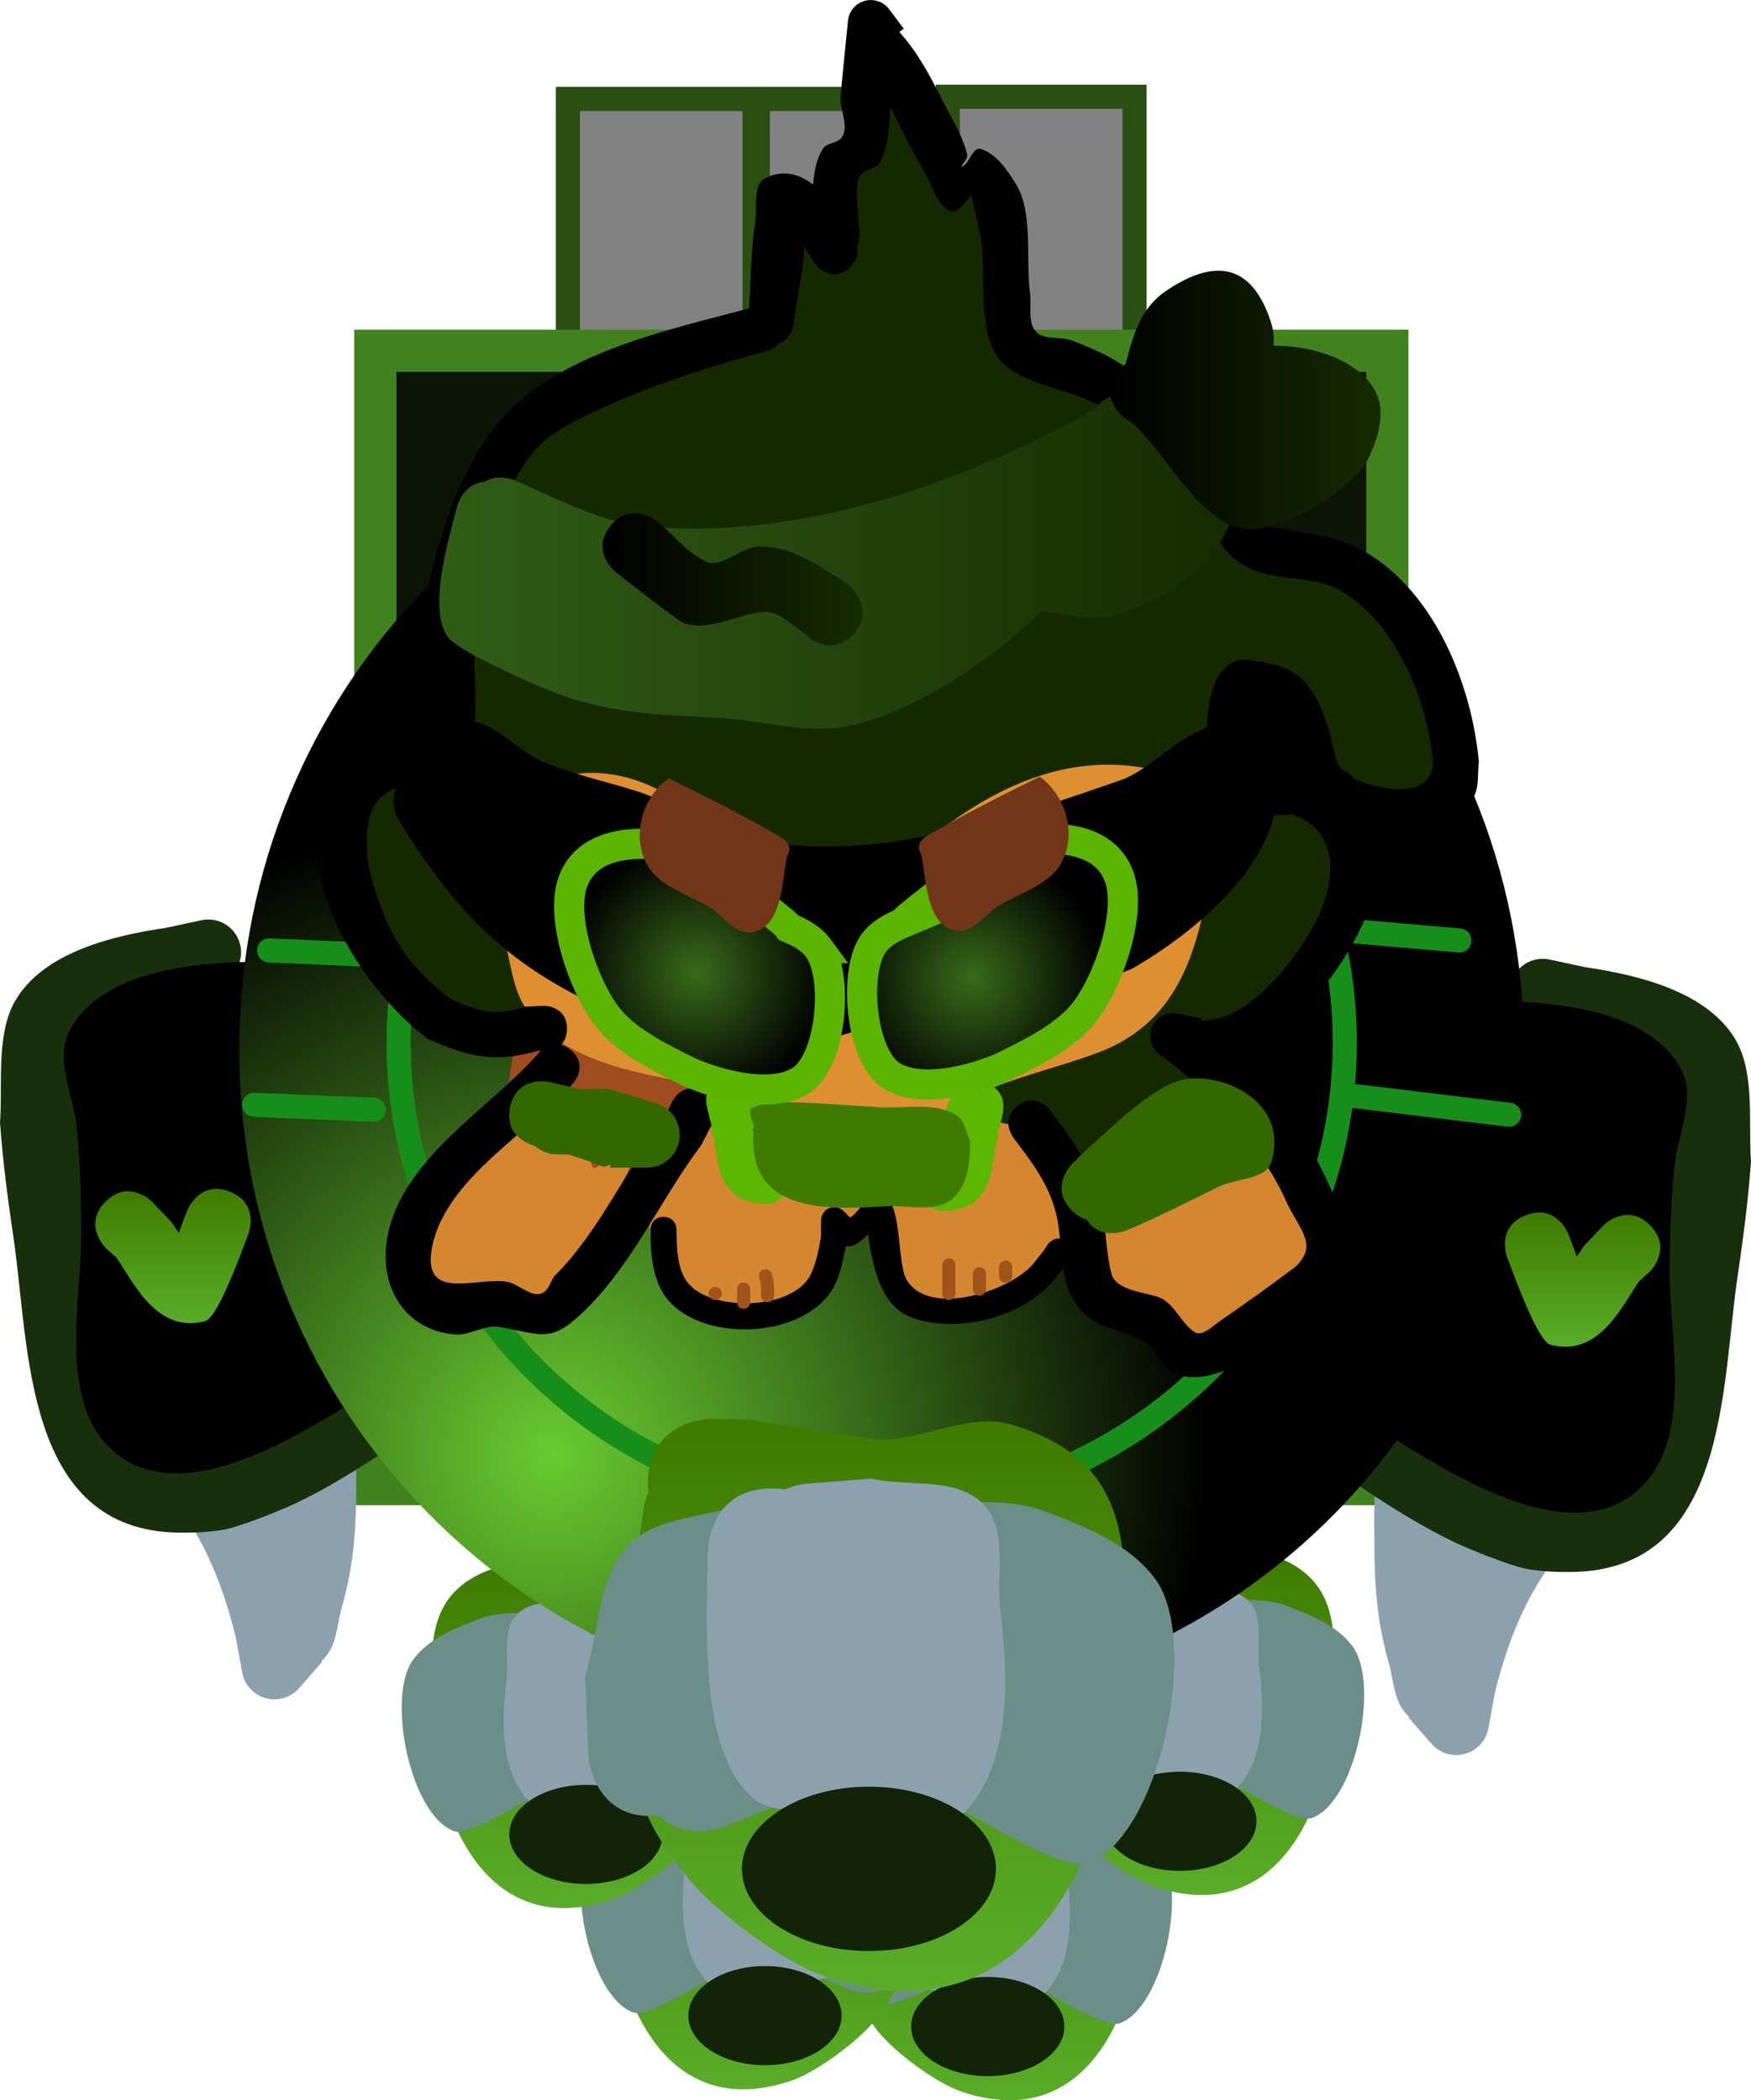
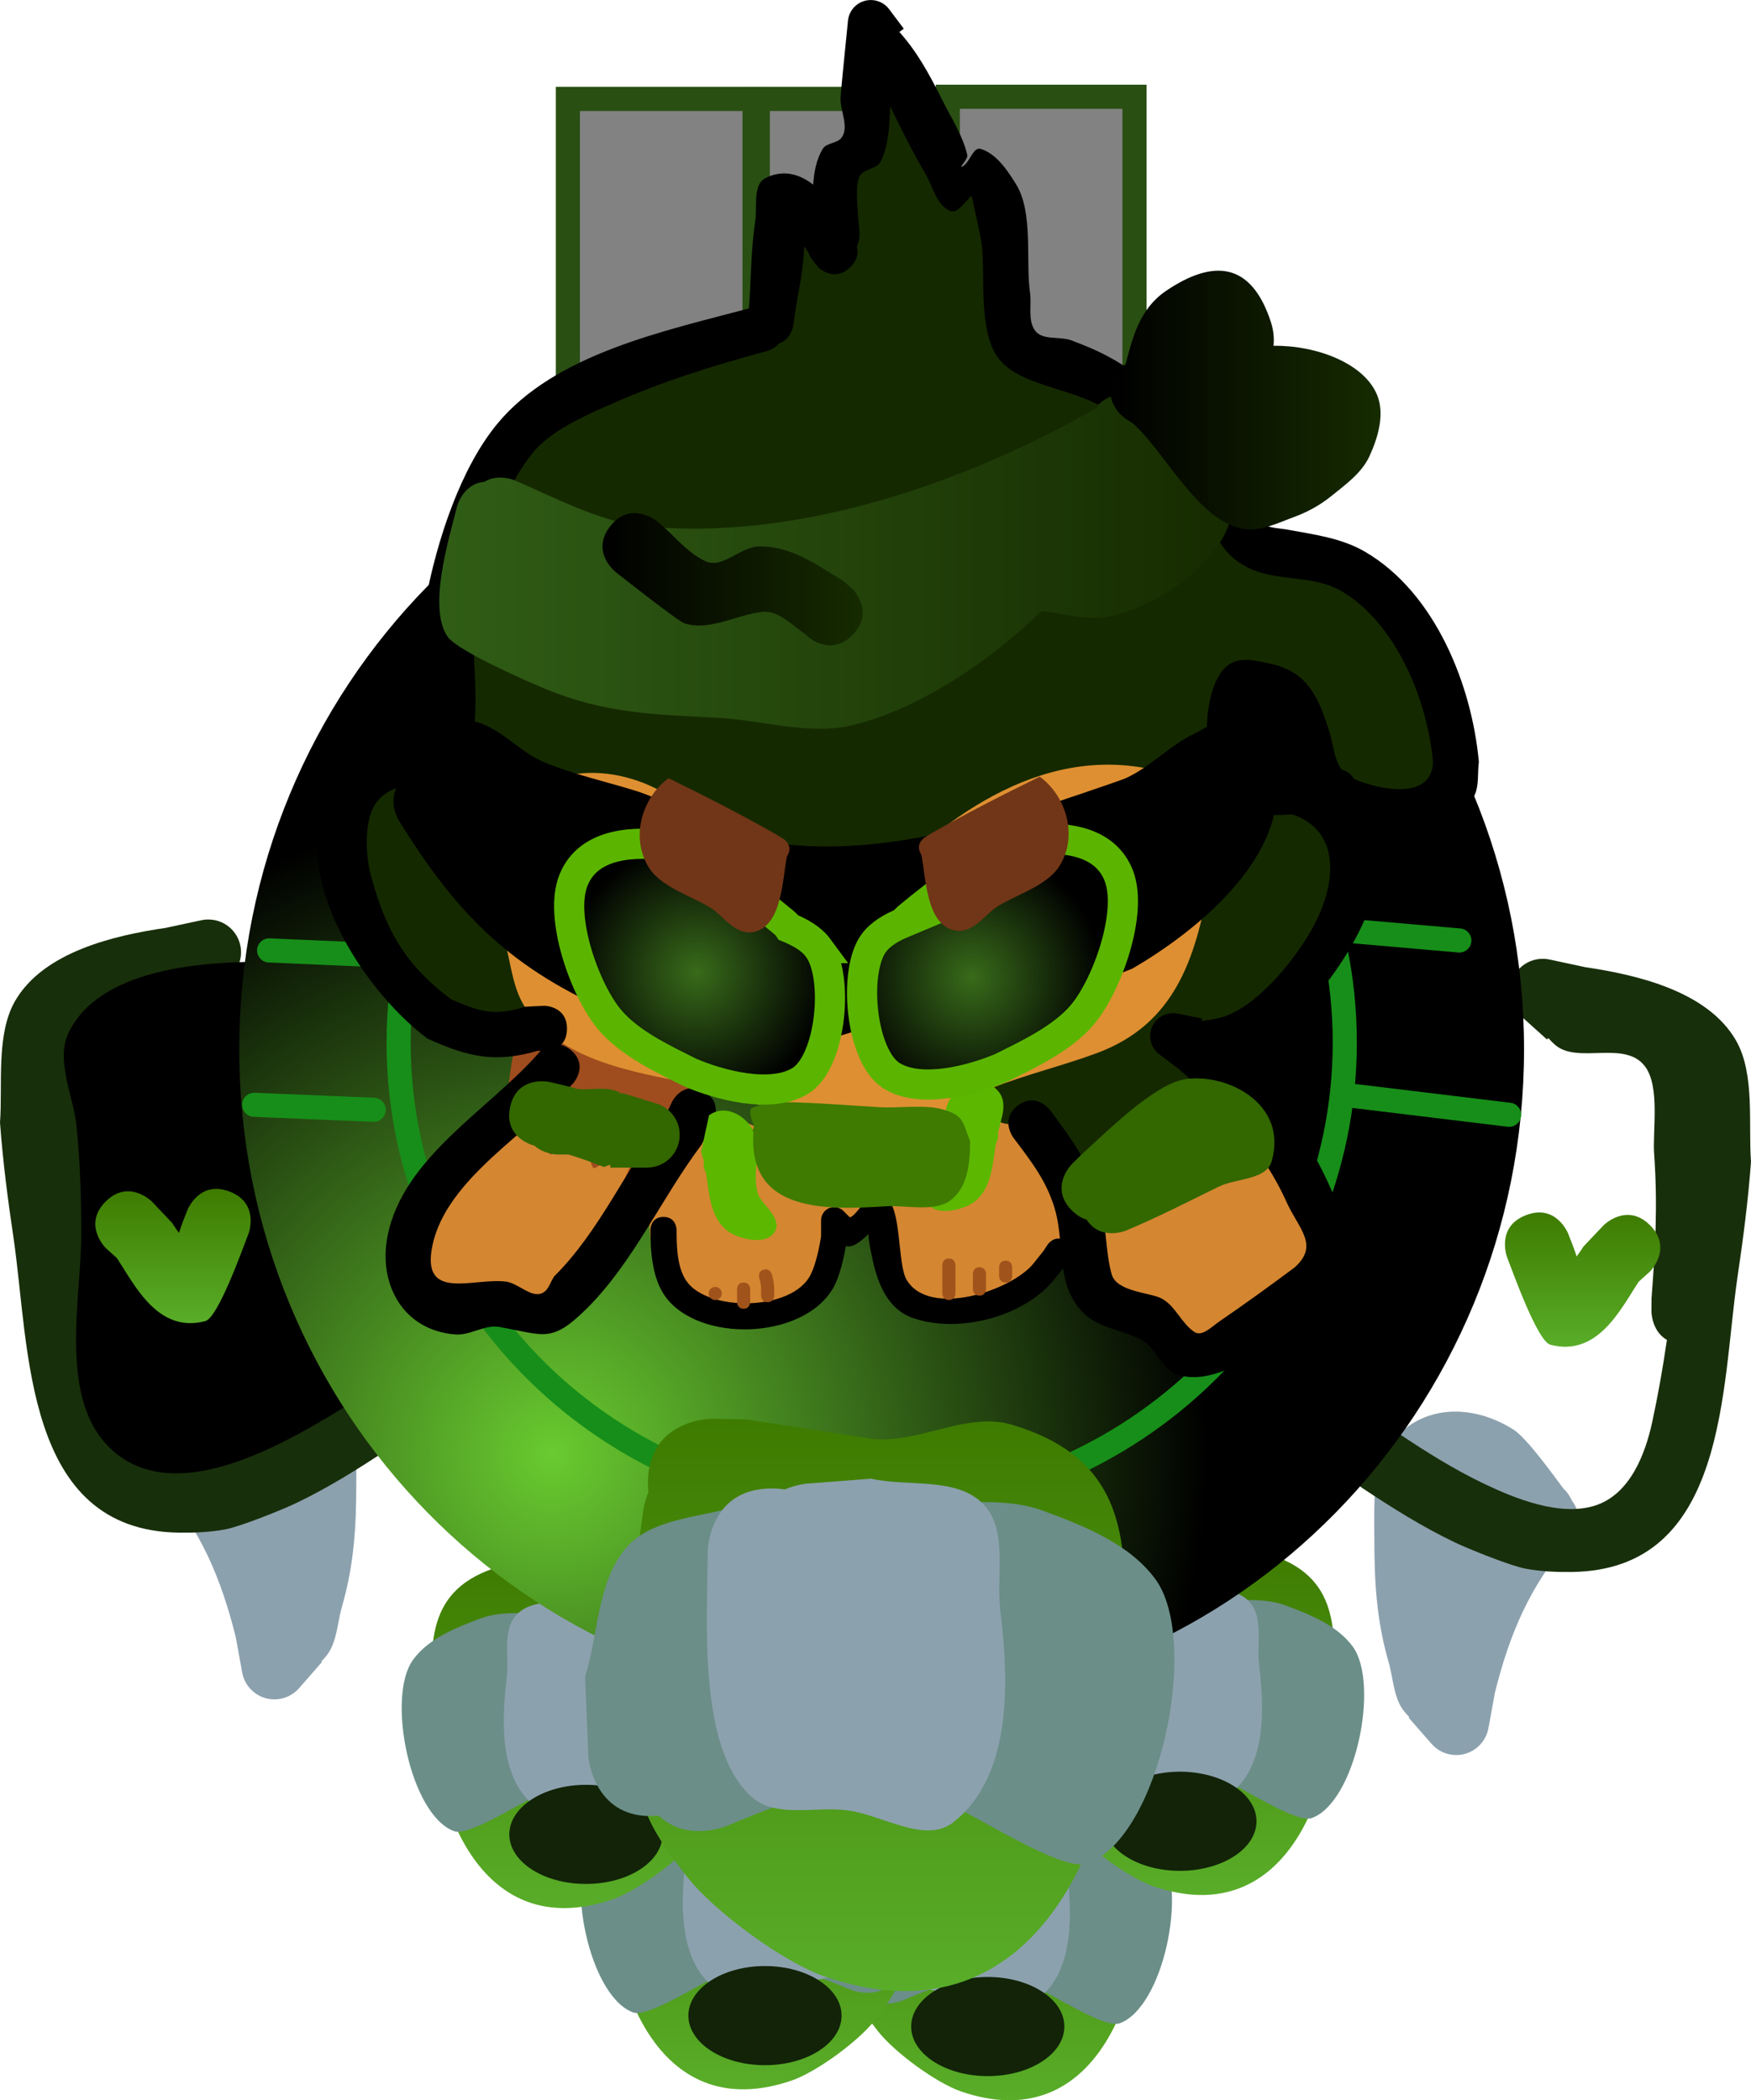
<svg xmlns="http://www.w3.org/2000/svg" version="1.1" width="145.157" height="174.093" viewBox="0,0,145.157,174.093">
  <defs>
    <linearGradient x1="249.784" y1="238.43" x2="249.784" y2="267.047" gradientUnits="userSpaceOnUse" id="color-1">
      <stop offset="0" stop-color="#3e7b00" />
      <stop offset="1" stop-color="#59ad29" />
    </linearGradient>
    <linearGradient x1="230.36" y1="237.525" x2="230.36" y2="266.142" gradientUnits="userSpaceOnUse" id="color-2">
      <stop offset="0" stop-color="#3e7b00" />
      <stop offset="1" stop-color="#59ad29" />
    </linearGradient>
    <linearGradient x1="215.518" y1="222.501" x2="215.518" y2="251.118" gradientUnits="userSpaceOnUse" id="color-3">
      <stop offset="0" stop-color="#3e7b00" />
      <stop offset="1" stop-color="#59ad29" />
    </linearGradient>
    <linearGradient x1="265.713" y1="221.415" x2="265.713" y2="250.032" gradientUnits="userSpaceOnUse" id="color-4">
      <stop offset="0" stop-color="#3e7b00" />
      <stop offset="1" stop-color="#59ad29" />
    </linearGradient>
    <radialGradient cx="213.233" cy="213.51" r="54.286" gradientUnits="userSpaceOnUse" id="color-5">
      <stop offset="0" stop-color="#69cb30" />
      <stop offset="1" stop-color="#000000" />
    </radialGradient>
    <radialGradient cx="225.179" cy="173.543" r="10.811" gradientUnits="userSpaceOnUse" id="color-6">
      <stop offset="0" stop-color="#386b1a" />
      <stop offset="1" stop-color="#000000" />
    </radialGradient>
    <radialGradient cx="247.986" cy="173.978" r="10.811" gradientUnits="userSpaceOnUse" id="color-7">
      <stop offset="0" stop-color="#386b1a" />
      <stop offset="1" stop-color="#000000" />
    </radialGradient>
    <linearGradient x1="240.248" y1="210.555" x2="240.248" y2="257.996" gradientUnits="userSpaceOnUse" id="color-8">
      <stop offset="0" stop-color="#3e7b00" />
      <stop offset="1" stop-color="#59ad29" />
    </linearGradient>
    <linearGradient x1="203.839" y1="139.487" x2="269.655" y2="139.487" gradientUnits="userSpaceOnUse" id="color-9">
      <stop offset="0" stop-color="#305d16" />
      <stop offset="1" stop-color="#162b00" />
    </linearGradient>
    <linearGradient x1="259.484" y1="126.115" x2="281.869" y2="126.115" gradientUnits="userSpaceOnUse" id="color-10">
      <stop offset="0" stop-color="#000000" />
      <stop offset="1" stop-color="#162b00" />
    </linearGradient>
    <linearGradient x1="217.369" y1="140.967" x2="238.939" y2="140.967" gradientUnits="userSpaceOnUse" id="color-11">
      <stop offset="0" stop-color="#000000" />
      <stop offset="1" stop-color="#162b00" />
    </linearGradient>
    <linearGradient x1="298.62" y1="193.456" x2="298.62" y2="204.586" gradientUnits="userSpaceOnUse" id="color-12">
      <stop offset="0" stop-color="#3e7b00" />
      <stop offset="1" stop-color="#59ad29" />
    </linearGradient>
    <linearGradient x1="181.762" y1="191.501" x2="181.762" y2="202.631" gradientUnits="userSpaceOnUse" id="color-13">
      <stop offset="0" stop-color="#3e7b00" />
      <stop offset="1" stop-color="#59ad29" />
    </linearGradient>
  </defs>
  <g transform="translate(-167.422,-92.953)">
    <g data-paper-data="{&quot;isPaintingLayer&quot;:true}" fill-rule="nonzero" stroke-linejoin="miter" stroke-miterlimit="10" stroke-dasharray="" stroke-dashoffset="0" style="mix-blend-mode: normal">
      <path d="M245.993,128.939v-27.966h15.476v27.966z" fill="#828282" stroke="#294f12" stroke-width="2" stroke-linecap="butt" />
      <path d="M230.245,129.12v-27.966h15.476v27.966z" fill="#828282" stroke="#294f12" stroke-width="2" stroke-linecap="butt" />
      <path d="M214.498,129.12v-27.966h15.476v27.966z" fill="#828282" stroke="#294f12" stroke-width="2" stroke-linecap="butt" />
-       <path d="M198.534,215.971v-93.943h83.897v93.943z" fill="#0b1505" stroke="#42821e" stroke-width="3.5" stroke-linecap="butt" />
      <g data-paper-data="{&quot;index&quot;:null}" stroke="none" stroke-linecap="butt">
        <path d="M238.28,242.107c-0.016,-0.148 -0.025,-0.305 -0.025,-0.47c0,-3.208 3.208,-3.208 3.208,-3.208l1.733,0.037c2.115,0.325 4.23,0.652 6.345,0.979c2.301,0.208 4.678,-1.38 6.892,-0.723c6.29,1.865 5.691,6.533 5.669,11.631c-0.037,8.539 -4.233,19.642 -14.986,15.973c-2.072,-0.707 -5.528,-3.246 -6.896,-4.983c-2.613,-3.319 -2.5,-4.188 -2.709,-8.127c-0.185,-3.49 0.013,-6.879 0.533,-10.322c0,0 0.053,-0.343 0.236,-0.786z" fill="url(#color-1)" stroke-width="0.5" />
        <path d="M238.798,258.276c-0.019,0.002 -0.038,0.004 -0.057,0.005c-3.197,0.266 -3.463,-2.93 -3.463,-2.93l-0.164,-4.033c0.676,-2.136 0.589,-4.692 2.029,-6.409c1.144,-1.364 3.248,-1.514 4.976,-1.942c3.2,-0.794 4.466,-0.055 7.57,-0.055c2.515,0 5.899,-0.785 8.344,0.123c2.053,0.763 4.315,1.657 5.605,3.426c2.236,3.067 0.25,12.861 -3.388,14.204c-1.314,0.485 -5.899,-2.646 -7.669,-3.31c-3.542,-1.329 -7.107,0.058 -10.38,1.437c0,0 -2.003,0.835 -3.401,-0.516z" fill="#6b8e88" stroke-width="0.5" />
        <path d="M245.1,241.964c0.572,-0.24 1.053,-0.284 1.053,-0.284l3.258,-0.254c1.868,0.421 4.262,-0.103 5.605,1.263c1.257,1.278 0.645,3.529 0.858,5.309c0.394,3.286 0.698,8.239 -2.357,10.617c-1.406,1.094 -3.542,-0.384 -5.31,-0.607c-1.588,-0.2 -3.56,0.401 -4.757,-0.662c-2.74,-2.431 -2.205,-8.94 -2.207,-12.222c0,0 0,-3.208 3.208,-3.208c0.233,0 0.448,0.017 0.649,0.048z" fill="#8ca1ae" stroke-width="0.5" />
        <path d="M255.657,260.936c0,2.269 -2.843,4.109 -6.35,4.109c-3.507,0 -6.35,-1.84 -6.35,-4.109c0,-2.269 2.843,-4.109 6.35,-4.109c3.507,0 6.35,1.84 6.35,4.109z" fill="#122308" stroke-width="0" />
      </g>
      <g data-paper-data="{&quot;index&quot;:null}" stroke="none" stroke-linecap="butt">
        <path d="M241.865,241.202c0.184,0.443 0.236,0.786 0.236,0.786c0.52,3.444 0.718,6.833 0.533,10.322c-0.209,3.938 -0.096,4.808 -2.709,8.127c-1.368,1.737 -4.824,4.276 -6.896,4.983c-10.753,3.669 -14.949,-7.434 -14.986,-15.973c-0.022,-5.097 -0.621,-9.766 5.669,-11.631c2.215,-0.657 4.592,0.931 6.892,0.723c2.115,-0.327 4.23,-0.653 6.345,-0.979l1.733,-0.037c0,0 3.208,0 3.208,3.208c0,0.165 -0.008,0.321 -0.025,0.47z" fill="url(#color-2)" stroke-width="0.5" />
        <path d="M241.346,257.371c-1.398,1.351 -3.401,0.516 -3.401,0.516c-3.273,-1.378 -6.839,-2.766 -10.38,-1.437c-1.77,0.665 -6.355,3.795 -7.669,3.31c-3.639,-1.344 -5.625,-11.138 -3.388,-14.204c1.29,-1.769 3.552,-2.663 5.605,-3.426c2.445,-0.909 5.828,-0.123 8.344,-0.123c3.104,0 4.37,-0.739 7.57,0.055c1.728,0.429 3.831,0.578 4.976,1.942c1.44,1.717 1.353,4.273 2.029,6.409l-0.164,4.033c0,0 -0.266,3.197 -3.463,2.93c-0.019,-0.002 -0.038,-0.003 -0.057,-0.005z" fill="#6b8e88" stroke-width="0.5" />
        <path d="M235.045,241.059c0.2,-0.031 0.416,-0.048 0.649,-0.048c3.208,0 3.208,3.208 3.208,3.208c-0.002,3.282 0.533,9.791 -2.207,12.222c-1.198,1.062 -3.169,0.462 -4.757,0.662c-1.767,0.223 -3.904,1.701 -5.31,0.607c-3.055,-2.377 -2.751,-7.331 -2.357,-10.617c0.213,-1.78 -0.399,-4.031 0.858,-5.309c1.343,-1.365 3.737,-0.842 5.605,-1.263l3.258,0.254c0,0 0.481,0.044 1.053,0.284z" fill="#8ca1ae" stroke-width="0.5" />
        <path d="M230.838,255.922c3.507,0 6.35,1.84 6.35,4.109c0,2.269 -2.843,4.109 -6.35,4.109c-3.507,0 -6.35,-1.84 -6.35,-4.109c0,-2.269 2.843,-4.109 6.35,-4.109z" fill="#122308" stroke-width="0" />
      </g>
      <path d="M297.516,220.672c-3.276,3.728 -4.977,7.797 -6.172,12.609l-0.523,2.875c-0.21,1.291 -1.33,2.276 -2.68,2.276c-0.82,0 -1.556,-0.364 -2.053,-0.939l-1.89,-2.161l0.055,-0.048c-0.134,-0.133 -0.262,-0.272 -0.383,-0.417c-0.924,-1.109 -0.93,-2.735 -1.33,-4.123c-1.004,-3.483 -1.186,-6.634 -1.186,-10.232c0,-1.424 -0.111,-5.217 0.457,-6.416c2.146,-4.535 6.976,-5.211 11.058,-2.655c1.13,0.707 3.335,3.803 4.233,4.998l0.019,-0.019c0,0 0.356,0.356 0.608,0.914c1.263,1.65 -0.213,3.337 -0.213,3.337z" data-paper-data="{&quot;index&quot;:null}" fill="#8ca1ae" stroke="none" stroke-width="0.5" stroke-linecap="butt" />
      <path d="M180.583,212.72c0.252,-0.558 0.608,-0.914 0.608,-0.914l0.019,0.019c0.898,-1.196 3.103,-4.291 4.233,-4.998c4.082,-2.556 8.912,-1.88 11.058,2.655c0.567,1.199 0.457,4.992 0.457,6.416c0,3.598 -0.182,6.749 -1.186,10.232c-0.4,1.388 -0.406,3.014 -1.33,4.123c-0.122,0.146 -0.25,0.285 -0.383,0.417l0.055,0.048l-1.89,2.161c-0.498,0.575 -1.233,0.939 -2.053,0.939c-1.35,0 -2.47,-0.985 -2.68,-2.276l-0.523,-2.875c-1.195,-4.813 -2.895,-8.881 -6.172,-12.609c0,0 -1.476,-1.687 -0.213,-3.337z" fill="#8ca1ae" stroke="none" stroke-width="0.5" stroke-linecap="butt" />
      <path d="M175.611,207.57c0.565,2.601 1.809,5.977 4.725,6.919c2.919,0.944 6.686,-0.591 9.262,-1.827c2.463,-1.182 4.788,-2.642 7.053,-4.155c0,0 2.259,-1.506 3.765,0.753c1.506,2.259 -0.753,3.765 -0.753,3.765c-2.479,1.65 -5.022,3.248 -7.717,4.533c-1.169,0.557 -4.608,1.94 -5.863,2.171c-1.247,0.23 -2.527,0.283 -3.796,0.268c-12.949,-0.153 -12.393,-15.325 -13.751,-24.481c-0.475,-3.2 -0.873,-6.269 -1.114,-9.512c0.229,-3.065 -0.347,-7.279 1.234,-10.048c2.352,-4.119 8.283,-5.469 12.492,-6.088l2.917,-0.625c0.201,-0.047 0.41,-0.072 0.625,-0.072c1.5,0 2.715,1.216 2.715,2.715c0,0.805 -0.351,1.529 -0.908,2.026l-2.163,1.947l-0.107,-0.119c-0.173,0.198 -0.359,0.385 -0.559,0.56c-1.878,1.638 -5.795,-0.436 -7.463,1.795c-1.258,1.683 -0.616,5.317 -0.752,7.22c-0.3,4.193 -0.11,7.799 0.215,11.993l0.008,1.077c0,0 0,1.648 -1.284,2.376c0.336,2.297 0.734,4.575 1.219,6.808z" data-paper-data="{&quot;index&quot;:null}" fill="#182f0b" stroke="none" stroke-width="0.5" stroke-linecap="butt" />
      <path d="M198.059,208.3c-5.166,3.177 -15.363,10.072 -21.239,4.944c-4.669,-4.074 -2.666,-12.557 -2.665,-17.894c0.001,-3.076 -0.08,-6.16 -0.412,-9.218c-0.239,-2.2 -1.695,-5.287 -0.674,-7.49c2.515,-5.424 11.167,-5.961 16.013,-5.965c1.143,1.369 4.629,5.205 5.495,7.276c1.276,3.051 0.806,6.397 1.272,9.572c0.709,4.839 2.504,9.436 3.255,14.312l0.015,1.033c1.052,2.132 -1.059,3.43 -1.059,3.43z" data-paper-data="{&quot;index&quot;:null}" fill="#000000" stroke="none" stroke-width="0.5" stroke-linecap="butt" />
      <path d="M305.609,204.02c-1.284,-0.728 -1.284,-2.376 -1.284,-2.376l0.008,-1.077c0.325,-4.194 0.515,-7.8 0.215,-11.993c-0.136,-1.903 0.506,-5.537 -0.752,-7.22c-1.668,-2.231 -5.585,-0.157 -7.463,-1.795c-0.201,-0.175 -0.386,-0.362 -0.559,-0.56l-0.107,0.119l-2.163,-1.947c-0.557,-0.497 -0.908,-1.221 -0.908,-2.026c0,-1.5 1.216,-2.715 2.715,-2.715c0.215,0 0.425,0.025 0.625,0.072l2.917,0.625c4.209,0.619 10.14,1.969 12.492,6.088c1.581,2.769 1.004,6.984 1.234,10.048c-0.241,3.243 -0.639,6.312 -1.114,9.512c-1.358,9.156 -0.802,24.328 -13.751,24.481c-1.268,0.015 -2.548,-0.038 -3.796,-0.268c-1.255,-0.231 -4.694,-1.613 -5.863,-2.171c-2.695,-1.285 -5.238,-2.884 -7.717,-4.533c0,0 -2.259,-1.506 -0.753,-3.765c1.506,-2.259 3.765,-0.753 3.765,-0.753c2.265,1.513 4.59,2.973 7.053,4.155c2.576,1.236 6.343,2.771 9.262,1.827c2.916,-0.943 4.16,-4.318 4.725,-6.919c0.485,-2.234 0.883,-4.511 1.219,-6.808z" fill="#182f0b" stroke="none" stroke-width="0.5" stroke-linecap="butt" />
-       <path d="M280.882,208.128l0.015,-1.033c0.75,-4.876 2.545,-9.473 3.255,-14.312c0.465,-3.175 -0.004,-6.522 1.272,-9.572c0.866,-2.071 4.352,-5.907 5.495,-7.276c4.846,0.005 13.498,0.541 16.013,5.965c1.021,2.203 -0.435,5.289 -0.674,7.49c-0.332,3.058 -0.413,6.142 -0.412,9.218c0.001,5.337 2.004,13.82 -2.665,17.894c-5.876,5.128 -16.073,-1.768 -21.239,-4.944c0,0 -2.11,-1.298 -1.058,-3.43z" fill="#000000" stroke="none" stroke-width="0.5" stroke-linecap="butt" />
      <g data-paper-data="{&quot;index&quot;:null}" stroke="none" stroke-linecap="butt">
        <path d="M227.022,226.179c0.184,0.443 0.236,0.786 0.236,0.786c0.52,3.444 0.718,6.833 0.533,10.322c-0.209,3.938 -0.096,4.808 -2.709,8.127c-1.368,1.737 -4.824,4.276 -6.896,4.983c-10.753,3.669 -14.949,-7.434 -14.986,-15.973c-0.022,-5.097 -0.621,-9.766 5.669,-11.631c2.215,-0.657 4.592,0.931 6.892,0.723c2.115,-0.327 4.23,-0.653 6.345,-0.979l1.733,-0.037c0,0 3.208,0 3.208,3.208c0,0.165 -0.008,0.321 -0.025,0.47z" fill="url(#color-3)" stroke-width="0.5" />
        <path d="M226.504,242.347c-1.398,1.351 -3.401,0.516 -3.401,0.516c-3.273,-1.378 -6.839,-2.766 -10.38,-1.437c-1.77,0.665 -6.355,3.795 -7.669,3.31c-3.639,-1.344 -5.625,-11.138 -3.388,-14.204c1.29,-1.769 3.552,-2.663 5.605,-3.426c2.445,-0.909 5.828,-0.123 8.344,-0.123c3.104,0 4.37,-0.739 7.57,0.055c1.728,0.429 3.831,0.578 4.976,1.942c1.44,1.717 1.353,4.273 2.029,6.409l-0.164,4.033c0,0 -0.266,3.197 -3.463,2.93c-0.019,-0.002 -0.038,-0.003 -0.057,-0.005z" fill="#6b8e88" stroke-width="0.5" />
        <path d="M220.202,226.035c0.2,-0.031 0.416,-0.048 0.649,-0.048c3.208,0 3.208,3.208 3.208,3.208c-0.002,3.282 0.533,9.791 -2.207,12.222c-1.198,1.062 -3.169,0.462 -4.757,0.662c-1.767,0.223 -3.904,1.701 -5.31,0.607c-3.055,-2.377 -2.751,-7.331 -2.357,-10.617c0.213,-1.78 -0.399,-4.031 0.858,-5.309c1.343,-1.365 3.737,-0.842 5.605,-1.263l3.258,0.254c0,0 0.481,0.044 1.053,0.284z" fill="#8ca1ae" stroke-width="0.5" />
        <path d="M215.995,240.899c3.507,0 6.35,1.84 6.35,4.109c0,2.269 -2.843,4.109 -6.35,4.109c-3.507,0 -6.35,-1.84 -6.35,-4.109c0,-2.269 2.843,-4.109 6.35,-4.109z" fill="#122308" stroke-width="0" />
      </g>
      <g stroke="none" stroke-linecap="butt">
        <path d="M254.208,225.093c-0.016,-0.148 -0.025,-0.305 -0.025,-0.47c0,-3.208 3.208,-3.208 3.208,-3.208l1.733,0.037c2.115,0.325 4.23,0.652 6.345,0.979c2.301,0.208 4.678,-1.38 6.892,-0.723c6.29,1.865 5.691,6.533 5.669,11.631c-0.037,8.539 -4.233,19.642 -14.986,15.973c-2.072,-0.707 -5.528,-3.246 -6.896,-4.983c-2.613,-3.319 -2.5,-4.188 -2.709,-8.127c-0.185,-3.49 0.013,-6.879 0.533,-10.322c0,0 0.053,-0.343 0.236,-0.786z" fill="url(#color-4)" stroke-width="0.5" />
        <path d="M254.727,241.261c-0.019,0.002 -0.038,0.004 -0.057,0.005c-3.197,0.266 -3.463,-2.93 -3.463,-2.93l-0.164,-4.033c0.676,-2.136 0.589,-4.692 2.029,-6.409c1.144,-1.364 3.248,-1.514 4.976,-1.942c3.2,-0.794 4.466,-0.055 7.57,-0.055c2.515,0 5.899,-0.785 8.344,0.123c2.053,0.763 4.315,1.657 5.605,3.426c2.236,3.067 0.25,12.861 -3.388,14.204c-1.314,0.485 -5.899,-2.646 -7.669,-3.31c-3.542,-1.329 -7.107,0.058 -10.38,1.437c0,0 -2.003,0.835 -3.401,-0.516z" fill="#6b8e88" stroke-width="0.5" />
        <path d="M261.028,224.949c0.572,-0.24 1.053,-0.284 1.053,-0.284l3.258,-0.254c1.868,0.421 4.262,-0.103 5.605,1.263c1.257,1.278 0.645,3.529 0.858,5.309c0.394,3.286 0.698,8.239 -2.357,10.617c-1.406,1.094 -3.542,-0.384 -5.31,-0.607c-1.588,-0.2 -3.56,0.401 -4.757,-0.662c-2.74,-2.431 -2.205,-8.94 -2.207,-12.222c0,0 0,-3.208 3.208,-3.208c0.233,0 0.448,0.017 0.649,0.048z" fill="#8ca1ae" stroke-width="0.5" />
        <path d="M271.585,243.921c0,2.269 -2.843,4.109 -6.35,4.109c-3.507,0 -6.35,-1.84 -6.35,-4.109c0,-2.269 2.843,-4.109 6.35,-4.109c3.507,0 6.35,1.84 6.35,4.109z" fill="#122308" stroke-width="0" />
      </g>
      <path d="M293.764,179.937c0,29.981 -23.843,54.286 -53.254,54.286c-29.411,0 -53.254,-24.305 -53.254,-54.286c0,-29.981 23.843,-54.286 53.254,-54.286c29.411,0 53.254,24.305 53.254,54.286z" fill="url(#color-5)" stroke="none" stroke-width="0" stroke-linecap="butt" />
      <path d="M278.904,179.372c0,21.317 -17.558,38.599 -39.218,38.599c-21.659,0 -39.218,-17.281 -39.218,-38.599c0,-21.317 17.558,-38.599 39.218,-38.599c21.659,0 39.218,17.281 39.218,38.599z" fill="none" stroke="#178e19" stroke-width="2" stroke-linecap="butt" />
      <path d="M198.404,184.945l-9.908,-0.413" fill="none" stroke="#178e19" stroke-width="2" stroke-linecap="round" />
      <path d="M199.229,172.148l-9.495,-0.413" fill="none" stroke="#178e19" stroke-width="2" stroke-linecap="round" />
      <path d="M278.904,170.084l9.495,0.826" fill="none" stroke="#178e19" stroke-width="2" stroke-linecap="round" />
      <path d="M278.904,183.707l13.623,1.651" fill="none" stroke="#178e19" stroke-width="2" stroke-linecap="round" />
      <path d="M251.269,184.207c-0.086,-0.119 -0.155,-0.273 -0.194,-0.47c-0.213,-1.065 0.852,-1.278 0.852,-1.278l0.88,-0.167c3.222,-1.074 7.706,-3.801 10.809,-3.835c2.192,1.632 4.486,3.331 6.075,5.603c0.831,1.188 2.224,3.054 1.003,4.679c-0.479,0.638 -1.96,-0.343 -2.368,0.342c-0.515,0.864 -0.886,2.092 -1.848,2.385c-0.529,0.161 -1.31,-0.847 -1.817,-0.132c-0.51,0.719 -0.557,1.897 -1.354,2.272c-1.097,0.516 -2.766,-1.447 -3.594,-0.562c-0.189,0.202 0.262,0.612 0.088,0.827c-0.058,0.071 -0.119,0.139 -0.182,0.205l0.038,0.031l-0.802,1.003c-0.199,0.253 -0.508,0.415 -0.854,0.415c-0.545,0 -0.996,-0.402 -1.074,-0.925l-0.185,-1.108c-1.134,-2.818 -2.222,-7.018 -4.959,-8.632c0,0 -0.39,-0.234 -0.514,-0.652z" data-paper-data="{&quot;index&quot;:null}" fill="#152900" stroke="none" stroke-width="0.5" stroke-linecap="butt" />
      <path d="M219.632,191.008c-0.684,0.929 -4.996,1.915 -6.122,1.117c-1.209,-0.857 -0.021,-1.874 -0.847,-2.75c-0.757,-0.803 -1.326,-1.3 -1.943,-2.256c-0.07,-0.052 -0.11,-0.092 -0.11,-0.092l-0.47,-0.524c-0.243,-0.555 -0.777,-1.061 -0.728,-1.665c0.119,-1.466 0.528,-7.179 2.096,-7.802c0.118,-0.047 3.157,2.419 3.253,2.403c2.183,-0.36 4.192,1.39 6.186,1.944c1.185,0.329 2.165,0.078 2.801,0.656c0.049,-0.017 0.099,-0.035 0.15,-0.052v-0.054h1.473c0.6,0 1.086,0.486 1.086,1.086c0,0.6 -0.486,1.086 -1.086,1.086h-1.045c-1.761,0.613 -1.358,2.178 -1.796,3.267c-0.506,1.259 -1.769,2.101 -2.898,3.636z" data-paper-data="{&quot;index&quot;:null}" fill="#9f4d1e" stroke="none" stroke-width="0.5" stroke-linecap="butt" />
      <path d="M221.291,193.993l0.393,-0.413c-0.619,-3.097 -0.671,-7.07 3.164,-8.21c2.482,-0.738 5.366,1.216 7.592,1.974c2.71,0.923 5.843,0.505 8.588,-0.043c3.466,-0.49 7.439,-3.54 11.001,-2.115c6.525,2.611 7.375,11.677 0.743,14.367c-2.398,1.439 -6.232,3.475 -9.194,2.693c-3.127,-0.826 -2.774,-5.262 -4.279,-7.306c-1.026,-1.393 -2.464,0.432 -2.685,1.312c-0.198,0.79 -0.41,1.581 -0.711,2.338c-1.408,2.801 -4.484,3.905 -7.866,3.433c-1.033,-0.144 -2.751,0.713 -3.626,-0.03c-1.836,-1.561 -3.332,-5.229 -3.12,-8z" data-paper-data="{&quot;index&quot;:null}" fill="#d48631" stroke="none" stroke-width="0.5" stroke-linecap="butt" />
      <path d="M257.975,196.916c-0.684,-0.372 -0.478,-1.198 -0.478,-1.198l0.115,-0.326c0.204,-2.187 0.796,-3.183 3.147,-2.549c1.112,-0.748 2.067,-0.388 3.051,-0.632c0.732,-0.182 0.129,-1.713 0.756,-2.134c0.699,-0.469 1.764,0.504 2.52,0.137c0.977,-0.475 -0.035,-2.849 2.116,-3.391c1.485,-0.374 3.336,1.141 4.172,2.123c2.303,2.705 4.069,7.536 2.243,10.787c-1.657,1.657 -7.17,5.304 -9.673,4.665c-2.116,-0.54 -1.971,-2.942 -3.537,-3.732c-0.685,-0.346 -1.562,0.598 -2.278,0.324c-1.427,-0.548 -1.912,-2.427 -2.154,-4.074z" data-paper-data="{&quot;index&quot;:null}" fill="#d48631" stroke="none" stroke-width="0.5" stroke-linecap="butt" />
      <path d="M209.919,185.582l0.215,0.286c0.31,0.445 1.147,-0.14 1.623,0.121c1.461,0.801 0.824,1.538 1.218,2.568c0.164,0.427 0.71,-0.712 1.167,-0.72c0.679,-0.011 1.353,0.319 1.911,0.706c0.388,0.27 0.335,1.452 0.741,1.209c0.126,-0.075 0.25,-0.154 0.373,-0.234l-0.157,-0.135l0.879,-1.026c0.199,-0.235 0.497,-0.385 0.829,-0.385c0.6,0 1.086,0.486 1.086,1.086c0,0.16 -0.035,0.313 -0.097,0.45l-0.432,1.009c-1.097,2.557 -2.797,4.775 -3.82,7.342c-0.458,1.148 -1.06,3.347 -2.278,3.949c-1.468,0.725 -2.934,-0.469 -4.298,-0.77c-1.825,0.007 -3.658,1.016 -5.381,0.183c-2.316,-1.119 -2.992,-4.54 -2.484,-6.799c0.878,-3.903 4.737,-6.576 6.953,-9.678c0,0 0.631,-0.884 1.515,-0.253c0.49,0.35 0.514,0.778 0.439,1.089z" data-paper-data="{&quot;index&quot;:null}" fill="#d48631" stroke="none" stroke-width="0.5" stroke-linecap="butt" />
      <path d="M231.261,118.795c0.256,-1.536 0.043,-5.78 1.751,-6.629c1.883,-0.936 2.408,1.112 3.592,0.938c0.583,-0.085 0.282,-5.504 0.321,-5.655c0.171,-0.664 0.433,-1.426 1.014,-1.79c0.339,-0.213 0.71,0.49 1.109,0.459c0.199,-0.015 -0.308,-0.321 -0.297,-0.521c0.027,-0.49 0.294,-0.937 0.404,-1.415c0.269,-1.16 0.538,-1.951 0.982,-2.743l-0.122,-0.049l0.395,-0.987c0.154,-0.412 0.552,-0.706 1.018,-0.706c0.403,0 0.754,0.219 0.942,0.544l0.596,0.994l-0.019,0.011l0.055,0.053c0.94,2.202 2.567,4.135 3.122,6.511c0.133,0.569 -0.258,1.519 0.287,1.73c0.229,0.089 0.736,-0.017 1.223,-0.095c0.478,-0.077 1.091,-1.835 1.247,-1.652c0.1,0.117 0.887,5.593 1.016,6.097c0.719,2.804 -0.546,4.049 -0.512,6.91c0.058,0.044 0.09,0.077 0.09,0.077l0.404,0.404c2.962,2.971 7.507,3.738 10.825,6.388c2.829,2.267 5.301,4.318 7.479,7.287c0.893,1.218 1.623,3.646 2.594,4.612c0.675,0.672 4.476,0.222 5.433,0.416c2.963,0.598 4.993,2.513 7.048,4.571c2.556,2.98 5.896,7.568 4.471,11.814c-0.343,1.021 -0.957,1.507 -1.67,2.224c-4.391,4.414 -8.879,0.369 -10.285,-4.459c-0.406,-1.012 -0.646,-2.063 -1.279,-2.965c-1.123,-1.603 -4.849,-3.537 -6.269,-1.06c-1.912,3.335 2.432,6.524 4.949,7.521c1.601,0.689 3.708,1.522 4.736,3.033c2.248,3.308 -0.099,9.558 -2.523,12.237c-2.66,2.94 -22.224,15.953 -25.535,12.756c-0.184,-0.507 -1.801,-1.597 -1.447,-2.366c2.494,-5.417 18.319,-15.966 18.92,-19.485c0.27,-1.581 0.183,-4.328 -1.486,-4.722c-1.708,-0.403 -4.405,0.231 -6.218,0.231c-6.096,0 -10.811,1.072 -15.436,5.172c-1.412,1.252 -2.224,3.373 -3.441,4.811c-0.468,0.553 -0.813,1.556 -1.538,1.538c-1.1,-0.027 -1.69,-1.888 -2.019,-2.704c-0.707,-1.907 -3.696,-1.012 -5.248,-2.216c-3.471,-2.692 -6.706,-6.316 -10.437,-7.458c-2.537,-0.776 -4.227,-1.646 -6.713,-0.653c-0.952,0.475 -3.396,1.435 -3.955,2.389c-1.303,2.223 0.156,7.818 0.348,10.275c0.109,1.393 2.611,6.077 1.271,7.127c-1.205,0.945 -7.342,-0.379 -8.668,-0.906c-4.376,-2.621 -9.016,-10.68 -6.598,-15.883c1.056,-2.272 3.718,-3.491 6.091,-3.856c1.392,-0.214 2.554,-0.669 2.278,-0.925c0.771,-4.702 0.392,-8.069 0.774,-12.882c0.176,-2.22 0.903,-4.641 1.456,-6.804c0.573,-2.241 1.438,-3.762 2.578,-5.662c2.568,-2.597 6.025,-4.845 9.395,-6.386c3.497,-1.599 8.295,-2.061 11.287,-4.506c0,0 0.02,-0.016 0.055,-0.039c0.053,-0.317 0.106,-0.634 0.158,-0.95z" data-paper-data="{&quot;index&quot;:null}" fill="#152900" stroke="none" stroke-width="0.5" stroke-linecap="butt" />
      <path d="M223.348,159.382c3.89,1.166 7.454,3.474 10.832,5.657c1.11,0.717 2.371,1.728 3.057,2.853c0.3,0.491 0.108,0.682 0.639,0.904c0.275,0.115 2.062,-2.15 2.272,-2.402c6.593,-6.602 14.995,-12.375 24.755,-9.12c4.058,1.805 3.383,5.256 2.745,8.867c-1.109,6.284 -2.842,11.684 -9.231,14.081c-2.875,1.074 -5.955,1.799 -8.787,2.926c-1.33,0.529 -1.752,1.675 -3.331,1.987c-4.064,0.803 -9.35,-0.421 -13.544,-0.426c-2.789,0.269 -4.06,-1.085 -6.612,-1.642c-5.058,-1.105 -11.881,-1.783 -15.103,-6.482c-1.042,-1.52 -1.216,-3.39 -1.65,-5.141c-0.326,-2.92 -1.094,-6.722 -0.095,-9.558c2.146,-6.097 9.39,-5.745 13.698,-2.88c0,0 0.205,0.136 0.354,0.377z" data-paper-data="{&quot;index&quot;:null}" fill="#de8f31" stroke="none" stroke-width="0.5" stroke-linecap="butt" />
      <path d="M254.807,199.024c-2.473,3.062 -7.891,4.518 -11.722,3.175c-2.079,-0.729 -2.908,-2.877 -3.326,-4.839c-0.112,-0.527 -0.322,-1.427 -0.355,-2.123c-0.539,0.584 -1.327,1.185 -1.857,1.004c-0.211,1.148 -0.534,2.576 -1.046,3.465c-2.514,4.362 -11.24,4.575 -13.97,0.653c-1.051,-1.509 -1.186,-3.694 -1.19,-5.449c0,0 0,-1.086 1.086,-1.086c1.086,0 1.086,1.086 1.086,1.086c-0.003,1.319 0.027,3.114 0.831,4.253c1.789,2.535 8.769,2.493 10.285,-0.559c0.427,-0.86 0.703,-2.196 0.861,-3.154v-1.348v0v0c0,-0.6 0.486,-1.086 1.086,-1.086c0.3,0 0.571,0.122 0.768,0.318l0.524,0.524c0.083,-0.02 0.161,-0.057 0.232,-0.115c0.752,-0.613 1.274,-2.129 2.771,-1.435c1.285,0.595 0.945,5.407 1.696,6.705c1.867,3.226 8.765,0.904 10.543,-1.344c0.269,-0.337 0.539,-0.674 0.808,-1.011l0.349,-0.53c0,0 0.394,-0.592 1.024,-0.498c-0.078,-0.772 -0.172,-1.516 -0.34,-2.159c-0.65,-2.494 -2.008,-4.199 -3.524,-6.22c0,0 -1.14,-1.52 0.38,-2.661c1.52,-1.14 2.661,0.38 2.661,0.38c1.811,2.415 3.367,4.549 4.157,7.525c0.52,1.959 0.428,4.171 0.948,6.071c0.404,1.476 3.176,1.516 4.136,2.017c1.154,0.603 1.649,2.072 2.737,2.786c0.621,0.408 1.44,-0.452 2.053,-0.872c2.079,-1.425 4.211,-2.962 6.246,-4.483c2.081,-1.851 0.324,-3.21 -0.69,-5.466c-1.994,-4.435 -5.311,-7.828 -8.95,-11.014l-1.556,-1.167c-0.472,-0.346 -0.778,-0.904 -0.778,-1.534c0,-1.05 0.851,-1.901 1.901,-1.901c0.141,0 0.279,0.015 0.411,0.045l1.983,0.397l-0.043,0.215c0.435,-0.055 0.868,-0.122 1.297,-0.21c3.071,-0.635 6.393,-4.801 7.832,-7.357c2.219,-3.941 2.334,-8.24 -1.58,-9.553c-2.232,0.101 -4.593,0.195 -6.058,-1.952c-1.504,-2.205 -1.574,-9.219 0.979,-10.592c0.982,-0.528 2.255,-0.165 3.345,0.071c3.026,0.655 3.922,2.888 4.761,5.508c0.336,1.049 0.402,2.35 1.033,3.226c0.357,0.111 0.785,0.336 1.044,0.796c2.179,0.942 6.49,1.76 6.54,-1.436c-0.454,-5.027 -3.005,-11.414 -7.551,-14.118c-2.338,-1.391 -5.312,-0.773 -7.696,-1.925c-2.643,-1.277 -2.711,-3.171 -4.218,-5.295c-2.035,-2.868 -4.567,-4.94 -7.017,-7.381c-2.481,-2.236 -7.479,-2.168 -9.483,-4.647c-1.732,-2.143 -1.168,-6.754 -1.418,-9.287c-0.122,-1.232 -1.025,-4.594 -1.118,-5.828c-0.018,-0.237 0.776,1.389 0.55,1.463c-0.788,0.258 -1.315,1.681 -2.08,1.363c-1.137,-0.472 -1.418,-2.017 -2.045,-3.077c-1.043,-1.761 -1.998,-3.694 -2.927,-5.6c-0.035,1.752 -0.188,3.472 -0.799,4.612c-0.314,0.585 -1.257,0.567 -1.668,1.088c-0.589,0.748 -0.067,4.119 -0.067,4.983c0,0 0,0.452 -0.221,0.916c0.13,0.489 0.085,1.112 -0.538,1.734c-1.344,1.344 -2.688,0 -2.688,0l-0.595,-0.774c-0.144,-0.341 -0.339,-0.654 -0.551,-0.958c-0.031,2.134 -0.703,4.722 -0.874,6.439c0,0 -0.125,1.252 -1.191,1.617c-0.419,0.473 -1.009,0.634 -1.009,0.634c-4.784,1.302 -8.758,2.546 -13.27,4.552c-2.032,0.903 -4.736,2.12 -6.166,3.904c-2.595,3.238 -4.229,8.347 -5.044,12.333c0.012,3.489 0.511,7.031 0.211,10.525c-0.101,1.173 -0.59,2.608 -1.36,3.499c-1.612,1.864 -4.653,0.265 -6.586,2.399c-1.296,1.43 -1.07,4.656 -0.606,6.348c1.243,4.535 2.835,7.305 6.604,10.168c2.409,1.054 3.614,1.425 6.172,0.627l1.557,-0.08c0,0 1.901,0 1.901,1.901c0,0.635 -0.212,1.058 -0.494,1.339c0.271,0.066 0.56,0.21 0.856,0.469c1.43,1.252 0.179,2.682 0.179,2.682c-3.54,4.03 -10.52,7.901 -11.693,13.468c-0.994,4.719 3.43,2.657 6.092,3.005c1.061,0.139 2.142,1.441 3.075,0.918c0.477,-0.267 0.617,-0.902 0.925,-1.353c3.768,-3.739 5.978,-8.927 9.16,-13.176l0.629,-1.327c0,0 0.85,-1.7 2.55,-0.85c1.7,0.85 0.85,2.55 0.85,2.55l-0.988,1.907c-3.292,4.381 -5.566,9.608 -9.435,13.503c-3.01,2.98 -3.519,2.258 -7.318,1.587c-1.217,-0.215 -2.424,0.726 -3.656,0.624c-4.375,-0.362 -6.37,-4.218 -5.613,-8.129c1.27,-6.566 8.465,-10.531 12.561,-15.233c0,0 0.049,-0.055 0.137,-0.135l-0.182,-0.031c-3.621,1.053 -5.819,0.525 -9.189,-0.99c-5.696,-4.231 -12.862,-15.306 -6.938,-22.292c0.907,-1.07 3.038,-2.241 4.382,-2.609c0.75,-0.205 1.542,-0.295 2.319,-0.256c0.3,0.015 0.65,0.674 0.801,0.414c0.179,-0.308 -0.437,-0.596 -0.491,-0.948c-0.113,-0.732 0,-1.482 0,-2.223c0,-2.905 -0.201,-5.776 -0.193,-8.676c0.916,-4.663 2.783,-10.583 5.87,-14.347c4.804,-5.856 13.953,-7.735 20.888,-9.598c0.176,-2.383 0.158,-4.892 0.519,-7.196c0.192,-1.226 -0.241,-3.069 0.872,-3.619c1.465,-0.724 2.802,-0.319 3.932,0.555c0.072,-1.076 0.281,-2.11 0.789,-2.96c0.312,-0.522 1.209,-0.441 1.566,-0.933c0.652,-0.898 -0.133,-2.219 -0.082,-3.328c0.025,-0.55 0.346,-3.689 0.412,-4.348l0.2,-2c0.085,-0.971 0.9,-1.732 1.893,-1.732c0.63,0 1.188,0.306 1.534,0.778l1.199,1.599l-0.363,0.273c1.428,1.596 2.405,3.34 3.57,5.667c0.742,1.483 1.686,2.913 2.06,4.528c0.079,0.343 -0.75,1.108 -0.428,0.965c0.652,-0.289 0.88,-1.688 1.558,-1.466c1.309,0.428 2.189,1.758 2.914,2.929c1.453,2.346 0.778,6.37 1.156,8.992c0.15,1.041 -0.202,2.273 0.411,3.128c0.608,0.846 2.039,0.46 3.017,0.82c2.358,0.87 4.189,1.792 6.095,3.426c3.679,3.693 6.341,7.092 9.283,11.32c0.604,0.868 1.626,0.77 2.524,0.938c2.216,0.414 4.465,0.682 6.451,1.842c5.804,3.388 8.845,11.038 9.427,17.413c-0.128,0.942 0.04,1.976 -0.385,2.827c-1.352,2.708 -4.819,3.583 -8.087,3.145c1.443,5.711 -4.249,13.434 -8.2,16.615c-0.72,0.58 -2.058,1.547 -3.369,2.153c3.076,2.954 5.76,6.184 7.544,10.144c1.852,4.113 3.186,6.219 -0.286,9.896c-2.877,2.164 -8.402,7.439 -12.318,5.964c-1.278,-0.482 -1.684,-2.295 -2.922,-2.873c-2.527,-1.181 -4.681,-0.96 -5.971,-4.046c-0.223,-0.535 -0.364,-1.168 -0.466,-1.845c-0.251,0.314 -0.502,0.627 -0.753,0.941zM272.15,156.315l0.998,0.009c0.518,0.056 0.949,0.091 1.333,0.127c-0.519,-2.276 -0.861,-4.883 -3.313,-5.117c-0.637,-0.061 0.331,1.238 0.438,1.869c0.178,1.041 -0.171,2.157 0.097,3.17c0.258,-0.059 0.446,-0.059 0.446,-0.059z" data-paper-data="{&quot;index&quot;:null}" fill="#000000" stroke="none" stroke-width="0.5" stroke-linecap="butt" />
-       <path d="M226.199,185.4c-0.298,-1.03 -0.519,-2.167 0.647,-2.986c1.402,-0.986 3.052,0.065 3.66,1.274c0.732,1.457 -0.142,3.753 0.419,5.292c0.307,0.842 2.076,2.009 1.342,3.137c-0.726,1.116 -2.943,0.536 -3.766,-0.033c-1.548,-1.069 -1.624,-3.079 -1.91,-4.908c-0.196,-0.302 -0.196,-0.648 -0.196,-0.648l0.031,-0.23c-0.05,-0.22 -0.108,-0.433 -0.178,-0.639c0,0 -0.035,-0.105 -0.049,-0.259z" data-paper-data="{&quot;index&quot;:null}" fill="#5cb700" stroke="none" stroke-width="0.5" stroke-linecap="butt" />
+       <path d="M226.199,185.4c1.402,-0.986 3.052,0.065 3.66,1.274c0.732,1.457 -0.142,3.753 0.419,5.292c0.307,0.842 2.076,2.009 1.342,3.137c-0.726,1.116 -2.943,0.536 -3.766,-0.033c-1.548,-1.069 -1.624,-3.079 -1.91,-4.908c-0.196,-0.302 -0.196,-0.648 -0.196,-0.648l0.031,-0.23c-0.05,-0.22 -0.108,-0.433 -0.178,-0.639c0,0 -0.035,-0.105 -0.049,-0.259z" data-paper-data="{&quot;index&quot;:null}" fill="#5cb700" stroke="none" stroke-width="0.5" stroke-linecap="butt" />
      <path d="M250.32,186.239c-0.069,0.206 -0.127,0.419 -0.178,0.639l0.031,0.23c0,0 0,0.346 -0.196,0.648c-0.286,1.828 -0.362,3.838 -1.91,4.908c-0.823,0.569 -3.04,1.149 -3.766,0.033c-0.734,-1.128 1.035,-2.296 1.342,-3.137c0.561,-1.539 -0.314,-3.835 0.419,-5.292c0.608,-1.209 2.257,-2.26 3.66,-1.274c0.847,0.596 0.962,1.359 0.847,2.126c-0.043,0.289 -0.119,0.578 -0.2,0.86c-0.014,0.154 -0.049,0.259 -0.049,0.259z" data-paper-data="{&quot;index&quot;:null}" fill="#5cb700" stroke="none" stroke-width="0.5" stroke-linecap="butt" />
      <path d="M229.885,186.745c-0.274,-0.046 0.166,-0.21 -0.022,-0.647c-0.428,-0.998 -0.166,-1.279 -0.166,-1.279l1.241,-0.508c3.179,-0.05 6.25,0.237 9.411,0.421c1.528,0.089 3.787,-0.238 5.227,0.182c1.812,0.528 1.637,1.078 2.263,2.623c0.006,1.635 -0.135,3.784 -1.608,4.902c-1.335,1.013 -3.742,0.402 -5.285,0.5c-5.01,0.318 -11.575,0.568 -11.06,-6.196z" data-paper-data="{&quot;index&quot;:null}" fill="#3e7b00" stroke="none" stroke-width="0.5" stroke-linecap="butt" />
      <path d="M228.903,173.462c0.078,0.054 0.122,0.099 0.122,0.099l0.624,0.812c0.905,3.713 -2.986,7.491 -6.041,3.857c-3.078,-3.661 1.445,-7.015 4.967,-5.072c0,0 0.185,0.105 0.327,0.304z" data-paper-data="{&quot;index&quot;:null}" fill="#4d2813" stroke="none" stroke-width="0.5" stroke-linecap="butt" />
      <path d="M246.083,200.712c-0.543,0 -0.543,-0.543 -0.543,-0.543c0,-0.724 0,-1.629 0,-2.353c0,0 0,-0.543 0.543,-0.543c0.543,0 0.543,0.543 0.543,0.543c0,0.724 0,1.448 0,2.172v0.181c0,0 0,0.543 -0.543,0.543z" data-paper-data="{&quot;index&quot;:null}" fill="#a0531a" stroke="none" stroke-width="0.5" stroke-linecap="butt" />
      <path d="M248.617,200.35c-0.543,0 -0.543,-0.543 -0.543,-0.543c0,-0.362 0,-0.905 0,-1.267c0,0 0,-0.543 0.543,-0.543c0.543,0 0.543,0.543 0.543,0.543c0,0.362 0,0.724 0,1.086v0.181c0,0 0,0.543 -0.543,0.543z" data-paper-data="{&quot;index&quot;:null}" fill="#a0531a" stroke="none" stroke-width="0.5" stroke-linecap="butt" />
      <path d="M250.789,199.264c-0.543,0 -0.543,-0.543 -0.543,-0.543c0,-0.181 0,-0.543 0,-0.724c0,0 0,-0.543 0.543,-0.543c0.543,0 0.543,0.543 0.543,0.543c0,0.181 0,0.362 0,0.543v0.181c0,0 0,0.543 -0.543,0.543z" data-paper-data="{&quot;index&quot;:null}" fill="#a0531a" stroke="none" stroke-width="0.5" stroke-linecap="butt" />
      <path d="M231.059,200.893c-0.543,0 -0.543,-0.543 -0.543,-0.543v-0.543c0.005,-0.309 -0.051,-0.623 -0.153,-0.914c0,0 -0.172,-0.515 0.343,-0.687c0.515,-0.172 0.687,0.343 0.687,0.343c0.13,0.405 0.204,0.833 0.209,1.258v0.543c0,0 0,0.543 -0.543,0.543z" data-paper-data="{&quot;index&quot;:null}" fill="#a0531a" stroke="none" stroke-width="0.5" stroke-linecap="butt" />
      <path d="M229.068,201.437c-0.543,0 -0.543,-0.543 -0.543,-0.543c0,-0.181 0,-0.905 0,-1.086c0,0 0,-0.543 0.543,-0.543c0.543,0 0.543,0.543 0.543,0.543c0,0.181 0,0.362 0,0.543v0.543c0,0 0,0.543 -0.543,0.543z" data-paper-data="{&quot;index&quot;:null}" fill="#a0531a" stroke="none" stroke-width="0.5" stroke-linecap="butt" />
      <path d="M226.172,200.169c0,-0.3 0.243,-0.543 0.543,-0.543c0.3,0 0.543,0.243 0.543,0.543c0,0.3 -0.243,0.543 -0.543,0.543c-0.3,0 -0.543,-0.243 -0.543,-0.543z" data-paper-data="{&quot;index&quot;:null}" fill="#a0531a" stroke="none" stroke-width="0.5" stroke-linecap="butt" />
      <path d="M257.5,194.052c-0.395,-0.115 -0.808,-0.35 -1.222,-0.764c-1.92,-1.92 0,-3.84 0,-3.84l0.755,-0.75c1.977,-1.775 6.063,-5.925 8.69,-6.296c3.468,-0.49 8.493,2.054 7.115,6.82c-0.45,1.555 -2.927,1.383 -4.381,2.094c-2.565,1.254 -5.055,2.543 -7.694,3.644c0,0 -2.107,0.878 -3.262,-0.908z" fill="#336700" stroke="none" stroke-width="0.5" stroke-linecap="butt" />
      <path d="M211.741,187.928c-0.381,-0.101 -2.549,-0.786 -2.03,-3.21c0.569,-2.655 3.224,-2.086 3.224,-2.086c0.806,0.176 1.61,0.372 2.406,0.598l0.042,0c1.116,0.086 2.347,-0.246 3.347,0.257c0.093,0.047 0.186,0.096 0.277,0.146l0.022,-0.072l2.765,0.851c1.14,0.322 1.975,1.37 1.975,2.613c0,1.5 -1.216,2.715 -2.715,2.715h-3.041v-0.245l-0.532,0.192c-0.963,-0.386 -1.944,-0.735 -2.939,-1.038l-0.873,0.005c0,0 -1.127,0 -1.928,-0.726z" fill="#336700" stroke="none" stroke-width="0.5" stroke-linecap="butt" />
      <path d="M200.383,158.109c-0.161,-0.658 -0.066,-1.228 -0.066,-1.228l2.285,-3.502c1.325,-0.222 2.657,-0.924 3.976,-0.666c2.237,0.437 3.825,2.529 5.927,3.41c2.365,0.992 4.889,1.55 7.342,2.297c2.851,0.85 5.387,2.555 8.202,3.517c8.034,2.747 18.272,0.17 26.056,-2.207c0.625,-0.191 6.161,-2.057 6.623,-2.264c2.064,-0.926 3.649,-2.725 5.693,-3.692c1.626,-0.769 3.542,-2.558 5.122,-1.698c1.663,0.905 1.533,3.531 1.713,5.416c0.658,6.87 -6.891,12.794 -11.961,15.751c-0.958,0.371 -5.902,2.339 -6.71,2.42c-2.305,0.229 -4.687,-0.535 -6.949,-0.036c-6.002,1.325 -12.689,4.64 -18.866,4.616c-3.248,-0.012 -7.378,-1.991 -10.334,-3.258c-8.644,-3.705 -13.128,-8.192 -17.971,-16.061c0,0 -0.917,-1.49 -0.083,-2.813z" fill="#000000" stroke="none" stroke-width="0.5" stroke-linecap="butt" />
      <path d="M235.26,171.542c1.734,2.352 1.083,9.46 -1.514,11.021c-2.456,1.476 -6.698,0.323 -9.093,-0.696c-2.26,-1.13 -5.041,-2.424 -6.709,-4.412c-2.021,-2.409 -4.216,-8.485 -2.978,-11.551c1.275,-3.158 5.159,-3.23 7.955,-2.854c3.455,1.685 6.564,3.937 9.513,6.392l0.22,0.214c0,0 0.07,0.07 0.146,0.188c0.937,0.393 1.87,0.896 2.461,1.698z" data-paper-data="{&quot;index&quot;:null}" fill="url(#color-6)" stroke="#5bb500" stroke-width="2.5" stroke-linecap="butt" />
      <path d="M242.315,169.429c0.076,-0.118 0.146,-0.188 0.146,-0.188l0.22,-0.214c2.949,-2.454 6.058,-4.707 9.513,-6.392c2.796,-0.376 6.68,-0.304 7.955,2.854c1.238,3.066 -0.957,9.142 -2.978,11.551c-1.668,1.988 -4.449,3.282 -6.709,4.412c-2.395,1.02 -6.637,2.173 -9.093,0.696c-2.597,-1.561 -3.248,-8.669 -1.514,-11.021c0.591,-0.802 1.524,-1.305 2.461,-1.698z" data-paper-data="{&quot;index&quot;:null}" fill="url(#color-7)" stroke="#5bb500" stroke-width="2.5" stroke-linecap="butt" />
      <path d="M243.802,163.808c-0.012,-0.018 -0.024,-0.037 -0.035,-0.056c-0.527,-0.879 0.352,-1.407 0.352,-1.407l0.714,-0.428c2.845,-1.62 5.834,-3.14 8.782,-4.582c2.147,1.543 3.251,4.905 1.598,7.459c-1.037,1.603 -3.611,2.343 -5.139,3.32c-1.058,0.677 -2.013,2.3 -3.559,1.952c-2.334,-0.526 -2.333,-4.435 -2.713,-6.259z" data-paper-data="{&quot;index&quot;:null}" fill="#713617" stroke="none" stroke-width="0.5" stroke-linecap="butt" />
      <path d="M229.948,170.194c-1.546,0.348 -2.501,-1.274 -3.559,-1.952c-1.528,-0.978 -4.102,-1.718 -5.139,-3.32c-1.653,-2.554 -0.549,-5.917 1.598,-7.459c2.948,1.442 5.937,2.962 8.782,4.582l0.714,0.428c0,0 0.879,0.527 0.352,1.407c-0.012,0.019 -0.023,0.038 -0.035,0.056c-0.38,1.823 -0.378,5.733 -2.713,6.259z" data-paper-data="{&quot;index&quot;:null}" fill="#713617" stroke="none" stroke-width="0.5" stroke-linecap="butt" />
      <g stroke="none" stroke-linecap="butt">
        <path d="M221.176,216.651c-0.027,-0.246 -0.041,-0.505 -0.041,-0.779c0,-5.318 5.318,-5.318 5.318,-5.318l2.873,0.062c3.507,0.539 7.013,1.08 10.519,1.623c3.814,0.344 7.755,-2.288 11.426,-1.199c10.427,3.092 9.434,10.831 9.398,19.282c-0.062,14.155 -7.018,32.563 -24.845,26.48c-3.435,-1.172 -9.164,-5.381 -11.432,-8.262c-4.332,-5.503 -4.145,-6.944 -4.492,-13.473c-0.307,-5.785 0.021,-11.404 0.884,-17.113c0,0 0.087,-0.568 0.392,-1.302z" fill="url(#color-8)" stroke-width="0.5" />
        <path d="M222.035,243.456c-0.031,0.003 -0.063,0.006 -0.094,0.008c-5.3,0.442 -5.741,-4.858 -5.741,-4.858l-0.272,-6.685c1.121,-3.542 0.976,-7.779 3.364,-10.625c1.897,-2.261 5.384,-2.509 8.249,-3.22c5.305,-1.316 7.403,-0.091 12.549,-0.091c4.17,0 9.779,-1.302 13.833,0.205c3.403,1.265 7.153,2.747 9.292,5.68c3.707,5.084 0.415,21.321 -5.617,23.548c-2.179,0.805 -9.779,-4.386 -12.714,-5.487c-5.872,-2.204 -11.783,0.096 -17.209,2.382c0,0 -3.321,1.384 -5.638,-0.856z" fill="#6b8e88" stroke-width="0.5" />
        <path d="M232.482,216.414c0.948,-0.398 1.746,-0.471 1.746,-0.471l5.401,-0.421c3.098,0.698 7.066,-0.17 9.293,2.093c2.084,2.119 1.069,5.85 1.423,8.801c0.653,5.447 1.157,13.659 -3.908,17.6c-2.331,1.814 -5.872,-0.637 -8.803,-1.006c-2.633,-0.332 -5.901,0.664 -7.887,-1.097c-4.542,-4.03 -3.655,-14.821 -3.659,-20.262c0,0 0,-5.318 5.318,-5.318c0.386,0 0.743,0.028 1.075,0.08z" fill="#8ca1ae" stroke-width="0.5" />
-         <path d="M249.984,247.866c0,3.762 -4.713,6.812 -10.527,6.812c-5.814,0 -10.527,-3.05 -10.527,-6.812c0,-3.762 4.713,-6.812 10.527,-6.812c5.814,0 10.527,3.05 10.527,6.812z" fill="#122308" stroke-width="0" />
      </g>
      <path d="M264.228,126.213l2.176,1.911c0.575,1.007 3.233,5.522 3.249,6.26c0.107,4.747 -6.493,9.108 -10.657,9.722c-1.738,0.256 -3.497,-0.345 -5.248,-0.498c-4.039,4 -10.21,8.223 -15.867,9.502c-3.449,0.78 -7.439,-0.473 -10.895,-0.655c-5.21,-0.274 -9.314,-0.327 -14.288,-2.371c-1.727,-0.71 -7.345,-3.19 -8.159,-4.343c-1.691,-2.397 0.129,-8.229 0.762,-10.774c0,0 0.482,-1.928 2.27,-2.073c1.146,-0.715 2.519,-0.126 2.519,-0.126c3.146,1.352 7.043,3.421 10.485,3.783c12.802,1.346 26.858,-3.54 37.781,-9.799l0.151,-0.287c0,0 1.39,-1.39 2.987,-0.622c1.375,-0.65 2.734,0.37 2.734,0.37z" fill="url(#color-9)" stroke="none" stroke-width="0.5" stroke-linecap="butt" />
      <path d="M260.002,123.919c0.231,-0.346 0.48,-0.604 0.735,-0.793c0.595,-2.274 1.175,-4.596 3.367,-6.074c3.868,-2.608 7.035,-2.426 8.673,2.59c0.223,0.683 0.281,1.34 0.22,1.974c3.513,-0.049 7.543,1.431 8.606,4.127c0.621,1.575 0.052,3.498 -0.658,5.035c-0.645,1.398 -2.004,2.363 -3.202,3.33c-0.899,0.725 -1.94,1.292 -3.023,1.691c-1.363,0.502 -2.815,1.24 -4.246,0.986c-3.815,-0.678 -6.448,-6.402 -9.186,-8.775l-0.533,-0.327c0,0 -2.259,-1.506 -0.753,-3.765z" fill="url(#color-10)" stroke="none" stroke-width="0.5" stroke-linecap="butt" />
      <path d="M238.086,145.596c-1.92,1.92 -3.84,0 -3.84,0l0.251,0.137c-1.258,-0.768 -2.449,-2.233 -3.912,-2.059c-2.152,0.256 -4.375,1.621 -6.432,0.942c-0.524,-0.173 -4.938,-3.655 -5.673,-4.226c0,0 -2.143,-1.667 -0.476,-3.81c1.667,-2.143 3.81,-0.476 3.81,-0.476c1.398,1.087 2.494,2.633 4.101,3.376c1.39,0.643 2.896,-1.211 4.428,-1.23c2.735,-0.035 4.769,1.538 6.948,2.828l0.794,0.68c0,0 1.92,1.92 0,3.84z" fill="url(#color-11)" stroke="none" stroke-width="0.5" stroke-linecap="butt" />
      <path d="M304.205,194.511c1.92,1.92 0,3.84 0,3.84l-0.932,0.841c-1.505,2.278 -3.401,6.259 -7.329,5.227c-1.049,-0.276 -3.018,-5.775 -3.578,-7.23c0,0 -0.975,-2.534 1.559,-3.509c2.534,-0.975 3.509,1.559 3.509,1.559c0.187,0.487 0.479,1.184 0.691,1.865c0.193,-0.274 0.395,-0.543 0.566,-0.827l1.674,-1.765c0,0 1.92,-1.92 3.84,0z" fill="url(#color-12)" stroke="none" stroke-width="0.5" stroke-linecap="butt" />
      <path d="M180.017,192.556l1.674,1.765c0.17,0.284 0.373,0.553 0.566,0.827c0.212,-0.68 0.504,-1.378 0.691,-1.865c0,0 0.975,-2.534 3.509,-1.559c2.534,0.975 1.559,3.509 1.559,3.509c-0.561,1.455 -2.529,6.955 -3.578,7.23c-3.927,1.032 -5.823,-2.949 -7.329,-5.227l-0.932,-0.841c0,0 -1.92,-1.92 0,-3.84c1.92,-1.92 3.84,0 3.84,0z" data-paper-data="{&quot;index&quot;:null}" fill="url(#color-13)" stroke="none" stroke-width="0.5" stroke-linecap="butt" />
    </g>
  </g>
</svg>